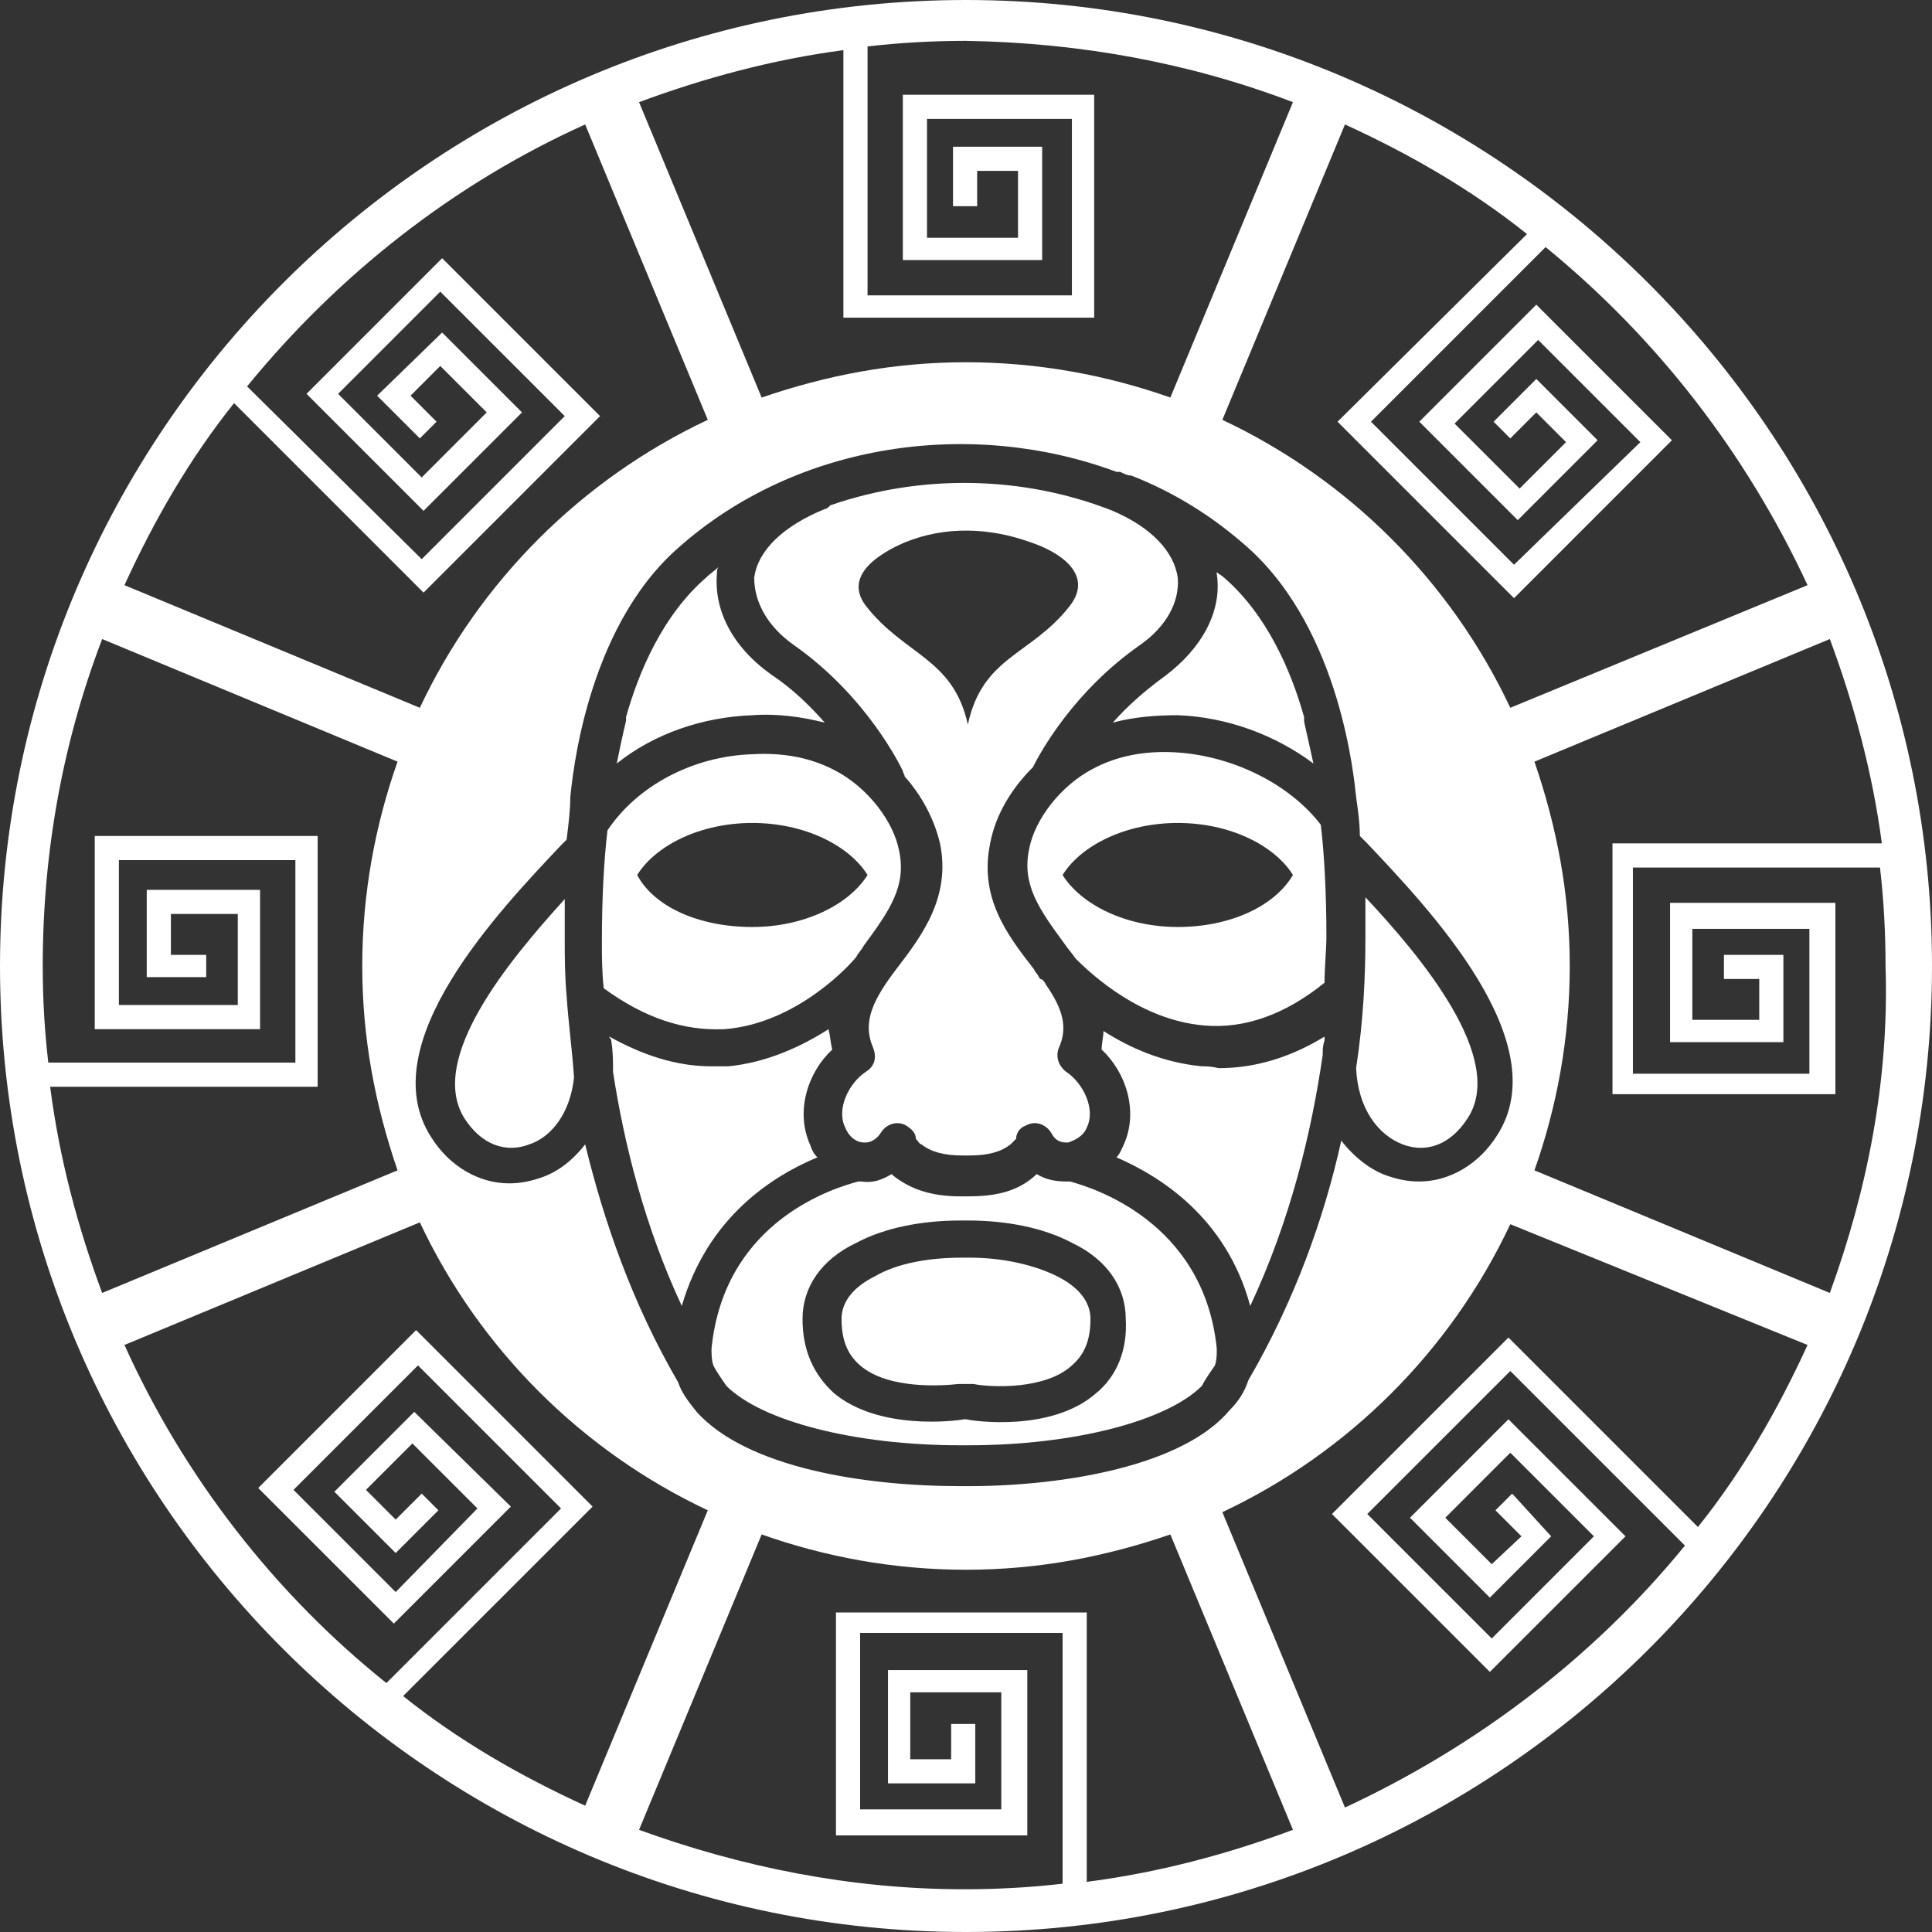
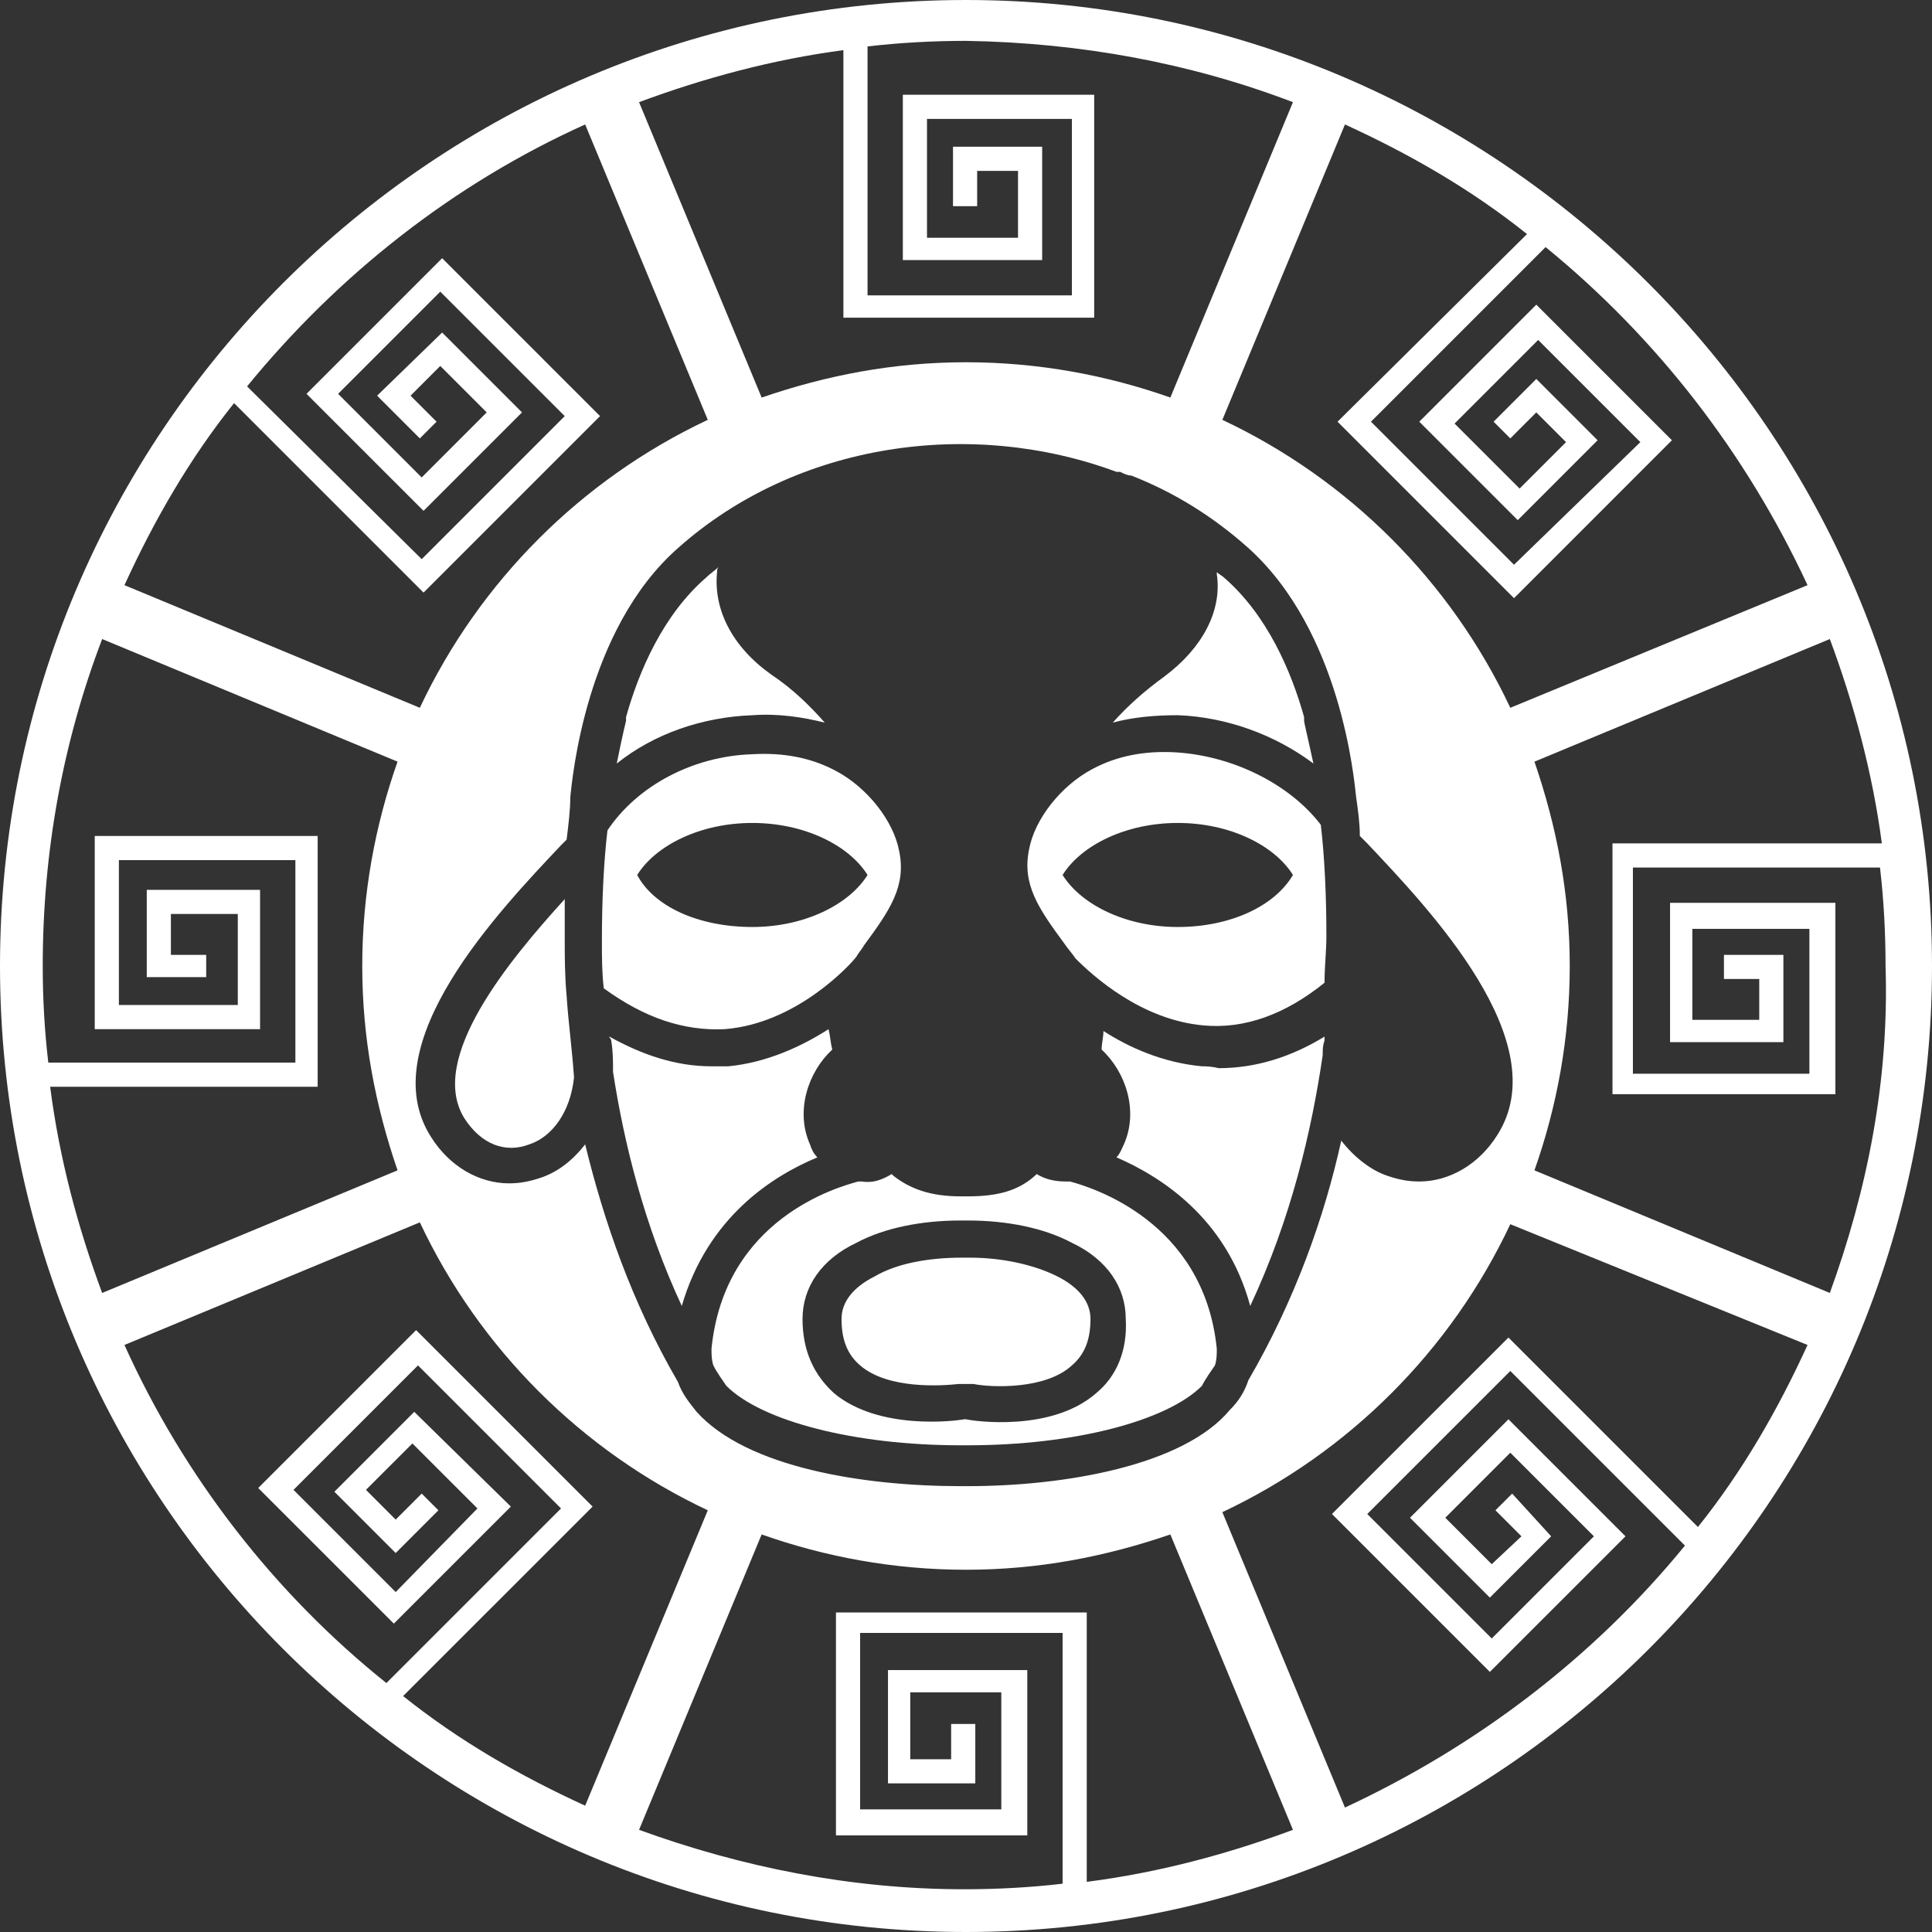
<svg xmlns="http://www.w3.org/2000/svg" width="100" height="100" viewBox="0 0 100 100" fill="none">
  <rect x="0" y="0" width="100" height="100" fill="#333333" stroke="none" />
  <path d="M50 0C22.404 0 0 22.404 0 50C0 77.596 22.404 100 50 100C77.596 100 100 77.596 100 50C100 22.404 77.5 0 50 0ZM93.558 30.288L78.173 36.635C75.096 30.096 69.808 24.808 63.269 21.731L69.615 6.442C72.981 7.981 76.154 9.808 79.038 12.115L69.231 21.827L78.365 30.962L86.538 22.788L79.519 15.769L73.462 21.827L78.558 26.923L82.692 22.788L79.519 19.615L77.308 21.827L78.173 22.692L79.519 21.346L81.058 22.885L78.654 25.288L75.288 21.923L79.615 17.596L84.904 22.885L78.365 29.231L70.962 21.827L80 12.789C85.769 17.5 90.385 23.462 93.558 30.288ZM50.096 76.923C50 76.923 50 76.923 49.904 76.923C49.808 76.923 49.808 76.923 49.712 76.923C44.712 76.923 38.654 75.962 36.058 73.077C35.673 72.596 35.288 72.115 35.096 71.538C32.692 67.404 31.25 63.173 30.288 59.231C29.615 60.096 28.846 60.673 27.981 60.962C27.404 61.154 26.923 61.25 26.346 61.25C24.808 61.25 23.269 60.385 22.308 58.846C19.231 54.038 25.865 47.115 29.038 43.75L29.327 43.462C29.423 42.692 29.519 41.923 29.519 41.25C29.615 40.385 30.288 32.596 35.096 28.365C41.25 22.885 50.288 21.635 57.788 24.423C57.885 24.423 57.885 24.423 57.981 24.423C58.173 24.519 58.365 24.615 58.558 24.615C60.769 25.481 62.788 26.731 64.615 28.365C69.423 32.692 70.096 40.385 70.192 41.25C70.288 41.923 70.385 42.596 70.385 43.269L70.769 43.654C73.942 47.019 80.577 53.942 77.5 58.75C76.538 60.288 75 61.154 73.462 61.154C72.885 61.154 72.404 61.058 71.827 60.865C70.962 60.577 70.096 59.904 69.423 59.038C68.558 62.981 67.019 67.308 64.615 71.442C64.423 72.019 64.135 72.5 63.654 72.981C61.25 75.865 55.096 76.923 50.096 76.923ZM66.923 5.288L60.577 20.577C57.308 19.423 53.75 18.75 50 18.75C46.25 18.75 42.788 19.423 39.423 20.577L33.077 5.288C36.442 4.038 40 3.077 43.654 2.596V16.442H56.635V4.904H46.731V13.461H53.942V7.596H49.327V10.673H50.577V8.846H52.692V12.308H47.981V6.154H55.481V15.289H44.904V2.404C46.538 2.212 48.269 2.115 50 2.115C55.962 2.212 61.635 3.269 66.923 5.288ZM30.288 6.442L36.635 21.731C30.096 24.808 24.808 30.096 21.731 36.635L6.442 30.288C7.981 26.923 9.808 23.75 12.115 20.865L21.923 30.673L31.058 21.538L22.885 13.365L15.865 20.385L21.923 26.442L27.019 21.346L22.885 17.212L19.519 20.481L21.731 22.692L22.596 21.827L21.25 20.481L22.788 18.942L25.192 21.346L21.827 24.712L17.5 20.385L22.788 15.096L29.231 21.538L21.827 28.942L12.789 20C17.5 14.231 23.462 9.519 30.288 6.442ZM5.288 33.077L20.577 39.423C19.423 42.692 18.75 46.25 18.75 50C18.75 53.75 19.423 57.212 20.577 60.577L5.288 66.923C4.038 63.558 3.077 60 2.596 56.25H16.442V43.269H4.904V53.269H13.461V46.058H7.596V50.577H10.673V49.423H8.846V47.308H12.308V52.019H6.154V44.519H15.289V55H2.5C2.308 53.365 2.212 51.731 2.212 50C2.212 44.038 3.269 38.365 5.288 33.077ZM6.442 69.615L21.731 63.269C24.808 69.808 30.096 75.096 36.635 78.173L30.288 93.462C26.923 91.923 23.75 90.096 20.865 87.788L30.673 77.981L21.538 68.846L13.365 77.019L20.385 84.038L26.442 77.981L21.442 73.077L17.308 77.212L20.481 80.385L22.692 78.173L21.827 77.308L20.481 78.654L18.942 77.115L21.346 74.712L24.712 78.077L20.481 82.404L15.192 77.115L21.635 70.673L29.038 78.077L20 87.115C14.231 82.5 9.519 76.442 6.442 69.615ZM33.077 94.712L39.423 79.423C42.692 80.577 46.25 81.25 50 81.25C53.75 81.25 57.212 80.577 60.577 79.423L66.923 94.712C63.558 95.962 60 96.923 56.25 97.404V83.462H43.269V95H53.173V86.442H45.962V92.308H50.481V89.231H49.231V91.058H47.115V87.596H51.827V93.654H44.519V84.519H55V97.5C53.365 97.692 51.635 97.788 49.904 97.788C44.038 97.788 38.365 96.635 33.077 94.712ZM69.615 93.558L63.269 78.269C69.808 75.192 75.096 69.904 78.173 63.365L93.558 69.615C92.019 72.981 90.192 76.154 87.885 79.038L78.077 69.231L68.942 78.365L77.115 86.538L84.135 79.519L78.077 73.462L72.981 78.558L77.115 82.692L80.288 79.519L78.269 77.308L77.404 78.173L78.75 79.519L77.212 80.962L74.808 78.558L78.173 75.192L82.5 79.519L77.212 84.808L70.769 78.365L78.173 70.962L87.212 80C82.5 85.769 76.442 90.385 69.615 93.558ZM94.712 66.923L79.423 60.577C80.577 57.308 81.25 53.75 81.25 50C81.25 46.25 80.577 42.788 79.423 39.423L94.712 33.077C95.962 36.442 96.923 40 97.404 43.654H83.462V56.635H95V46.731H86.442V53.942H92.308V49.423H89.231V50.673H91.058V52.788H87.596V48.077H93.654V55.577H84.519V44.904H97.308C97.5 46.538 97.596 48.269 97.596 50C97.788 55.962 96.635 61.635 94.712 66.923Z" fill="white" />
  <path d="M37.5 53.27C41.25 52.981 44.038 49.904 44.327 49.52C44.423 49.327 44.615 49.135 44.712 48.943C46.058 47.116 46.923 45.866 46.538 44.039C46.25 42.5 44.904 40.77 43.269 39.904C42.019 39.231 40.577 38.943 38.942 39.039C35.865 39.135 32.981 40.673 31.442 42.981C31.25 44.616 31.154 46.539 31.154 48.75C31.154 49.52 31.154 50.289 31.25 51.154C33.365 52.693 35.385 53.366 37.5 53.27ZM32.981 45.289C33.942 43.75 36.25 42.596 38.942 42.596C41.635 42.596 43.942 43.75 44.904 45.289C43.942 46.827 41.635 47.981 38.942 47.981C36.154 47.981 33.846 46.923 32.981 45.289Z" fill="white" />
  <path d="M54.712 66.058C53.558 65.481 51.923 65.096 50.193 65.096C50.096 65.096 50.096 65.096 50 65.096C49.904 65.096 49.904 65.096 49.808 65.096C48.077 65.096 46.443 65.385 45.289 66.058C44.135 66.635 43.558 67.404 43.558 68.269C43.558 69.327 43.846 70.096 44.519 70.673C45.962 71.923 48.75 71.731 49.616 71.635C49.712 71.635 49.712 71.635 49.808 71.635C49.904 71.635 49.904 71.635 50 71.635C50.096 71.635 50.096 71.635 50.193 71.635C50.289 71.635 50.289 71.635 50.385 71.635C51.346 71.827 54.135 71.923 55.481 70.673C56.154 70.096 56.443 69.327 56.443 68.269C56.443 67.404 55.866 66.635 54.712 66.058Z" fill="white" />
  <path d="M42.308 59.904C42.115 59.711 42.019 59.519 41.923 59.231C41.154 57.5 41.827 55.481 43.077 54.327C42.981 53.942 42.981 53.654 42.885 53.269C41.539 54.134 39.712 55 37.692 55.192C37.404 55.192 37.115 55.192 36.827 55.192C35 55.192 33.269 54.615 31.539 53.654C31.539 53.75 31.635 53.75 31.635 53.846C31.731 54.423 31.731 54.904 31.731 55.481C32.308 59.231 33.365 63.461 35.289 67.596C36.635 62.981 40 60.865 42.308 59.904Z" fill="white" />
  <path d="M42.692 37.404C41.923 36.539 41.057 35.673 39.904 34.904C37.884 33.462 36.923 31.539 37.115 29.616C37.115 29.52 37.115 29.423 37.211 29.327C37.019 29.52 36.73 29.712 36.538 29.904C34.327 31.827 33.077 34.712 32.404 37.116C32.404 37.212 32.404 37.308 32.404 37.308C32.404 37.308 32.211 38.077 31.923 39.52C33.846 37.981 36.346 37.116 38.942 37.02C40.288 36.923 41.538 37.116 42.692 37.404Z" fill="white" />
  <path d="M29.327 51.538C29.231 50.48 29.231 49.519 29.231 48.557C29.231 47.884 29.231 47.211 29.231 46.538C26.346 49.711 22.115 54.807 24.038 57.884C24.904 59.23 26.154 59.711 27.404 59.23C28.558 58.846 29.519 57.596 29.711 55.769C29.615 54.327 29.423 52.98 29.327 51.538C29.327 51.634 29.327 51.634 29.327 51.538Z" fill="white" />
-   <path d="M41.058 33.365C44.904 36.057 46.635 39.711 46.731 39.904C46.731 40 46.827 40.096 46.827 40.192C47.692 41.154 48.365 42.404 48.654 43.654C49.231 46.442 47.692 48.461 46.442 50.096C45.192 51.731 44.615 52.885 45.192 54.231C45.385 54.711 45.288 55.192 44.808 55.481C43.942 56.057 43.269 57.404 43.75 58.365C43.942 58.846 44.327 59.135 44.712 59.135H44.808C45.096 59.135 45.385 58.942 45.577 58.654C45.865 58.173 46.442 57.981 46.923 58.269C47.212 58.461 47.404 58.654 47.404 58.942C47.5 59.038 47.596 59.231 47.692 59.231C48.173 59.615 48.846 59.807 49.808 59.807C49.904 59.807 49.904 59.807 50 59.807C50.096 59.807 50.096 59.807 50.192 59.807C51.154 59.807 51.827 59.615 52.308 59.231C52.404 59.135 52.5 59.038 52.596 58.942C52.596 58.654 52.788 58.365 53.077 58.269C53.558 57.981 54.135 58.173 54.423 58.654C54.615 59.038 54.904 59.135 55.192 59.135H55.288C55.577 59.038 56.058 58.846 56.25 58.365C56.731 57.404 56.058 56.057 55.192 55.481C54.808 55.192 54.615 54.711 54.808 54.231C55.288 53.173 55 52.211 54.135 50.961C54.038 50.769 53.942 50.673 53.846 50.673C53.75 50.577 53.75 50.481 53.654 50.385C53.558 50.288 53.558 50.192 53.462 50.096C52.115 48.365 50.673 46.442 51.25 43.654C51.538 42.115 52.404 40.769 53.462 39.711C53.846 38.942 55.577 35.769 59.038 33.365C60.385 32.404 61.058 31.154 60.962 29.904C60.769 28.558 59.615 27.308 57.596 26.442C52.981 24.615 47.692 24.519 42.981 26.154C42.885 26.25 42.788 26.346 42.692 26.346C40.577 27.211 39.231 28.461 39.038 29.904C39.038 31.154 39.712 32.404 41.058 33.365ZM46.827 28.077C48.942 27.211 51.25 27.308 53.365 28.077C54.808 28.558 56.635 29.711 55.385 31.346C53.365 33.942 50.865 33.942 50.096 37.5C49.327 34.038 46.827 33.942 44.808 31.346C43.654 29.808 45.481 28.654 46.827 28.077Z" fill="white" />
  <path d="M60.288 35C59.231 35.769 58.365 36.538 57.596 37.404C58.654 37.115 59.808 37.019 60.962 37.019C63.558 37.115 66.058 38.077 67.981 39.519C67.692 38.173 67.5 37.404 67.5 37.307C67.5 37.211 67.5 37.211 67.5 37.115C66.827 34.711 65.577 31.827 63.365 29.904C63.269 29.808 63.077 29.711 62.981 29.615V29.711C63.269 31.634 62.212 33.557 60.288 35Z" fill="white" />
  <path d="M55.385 61.154C55.289 61.154 55.289 61.154 55.192 61.154C54.615 61.154 54.135 61.057 53.654 60.769L53.558 60.865C52.692 61.634 51.635 61.923 50.096 61.923C50 61.923 50 61.923 49.904 61.923C49.808 61.923 49.808 61.923 49.712 61.923C48.173 61.923 47.115 61.538 46.25 60.865L46.154 60.769C45.673 61.057 45.192 61.25 44.615 61.154C44.519 61.154 44.519 61.154 44.423 61.154C43.365 61.442 37.5 63.077 36.827 69.808C36.827 70.096 36.827 70.384 36.923 70.673C37.115 71.058 37.404 71.442 37.596 71.731C39.423 73.558 44.231 74.808 49.712 74.808C49.808 74.808 49.808 74.808 49.904 74.808C50 74.808 50 74.808 50.096 74.808C55.577 74.808 60.385 73.558 62.212 71.731C62.404 71.346 62.692 70.961 62.885 70.673C62.981 70.384 62.981 70.096 62.981 69.808C62.308 63.173 56.442 61.442 55.385 61.154ZM56.731 72.115C54.423 74.134 50.385 73.558 50 73.461C50 73.461 50 73.461 49.904 73.461C49.423 73.558 45.481 74.038 43.173 72.115C42.115 71.154 41.539 69.904 41.539 68.269C41.539 66.634 42.5 65.192 44.327 64.327C45.769 63.557 47.692 63.173 49.712 63.173C49.808 63.173 49.808 63.173 49.904 63.173C50 63.173 50 63.173 50.096 63.173C52.115 63.173 54.039 63.557 55.481 64.327C57.308 65.192 58.269 66.634 58.269 68.269C58.365 69.904 57.789 71.25 56.731 72.115Z" fill="white" />
  <path d="M60.865 38.942C59.231 38.846 57.788 39.135 56.538 39.808C54.904 40.673 53.558 42.404 53.269 43.942C52.885 45.769 53.75 47.019 55.096 48.846C55.288 49.135 55.481 49.327 55.673 49.615C56.538 50.481 59.038 52.788 62.308 53.077C64.423 53.269 66.538 52.5 68.558 50.865C68.558 50 68.654 49.231 68.654 48.462C68.654 46.346 68.558 44.327 68.365 42.692C66.827 40.673 63.942 39.135 60.865 38.942ZM60.962 47.981C58.269 47.981 55.962 46.827 55 45.288C55.962 43.75 58.269 42.596 60.962 42.596C63.654 42.596 65.961 43.75 66.923 45.288C65.961 46.923 63.654 47.981 60.962 47.981Z" fill="white" />
-   <path d="M72.596 59.231C73.846 59.712 75.096 59.231 75.962 57.885C77.981 54.808 73.558 49.519 70.673 46.442C70.673 47.115 70.673 47.885 70.673 48.558C70.673 50.481 70.577 52.788 70.192 55.288C70.288 57.404 71.346 58.75 72.596 59.231Z" fill="white" />
  <path d="M62.212 55.192C60.192 55 58.462 54.231 57.115 53.365C57.115 53.654 57.019 54.038 57.019 54.327C58.269 55.481 58.942 57.5 58.173 59.231C58.077 59.423 57.981 59.711 57.788 59.904C60 60.865 63.462 62.981 64.712 67.596C66.827 63.077 67.885 58.557 68.462 54.615C68.462 54.327 68.462 54.135 68.558 53.846C68.558 53.75 68.558 53.654 68.558 53.654C66.827 54.711 65 55.288 63.077 55.288C62.692 55.192 62.404 55.192 62.212 55.192Z" fill="white" />
</svg>